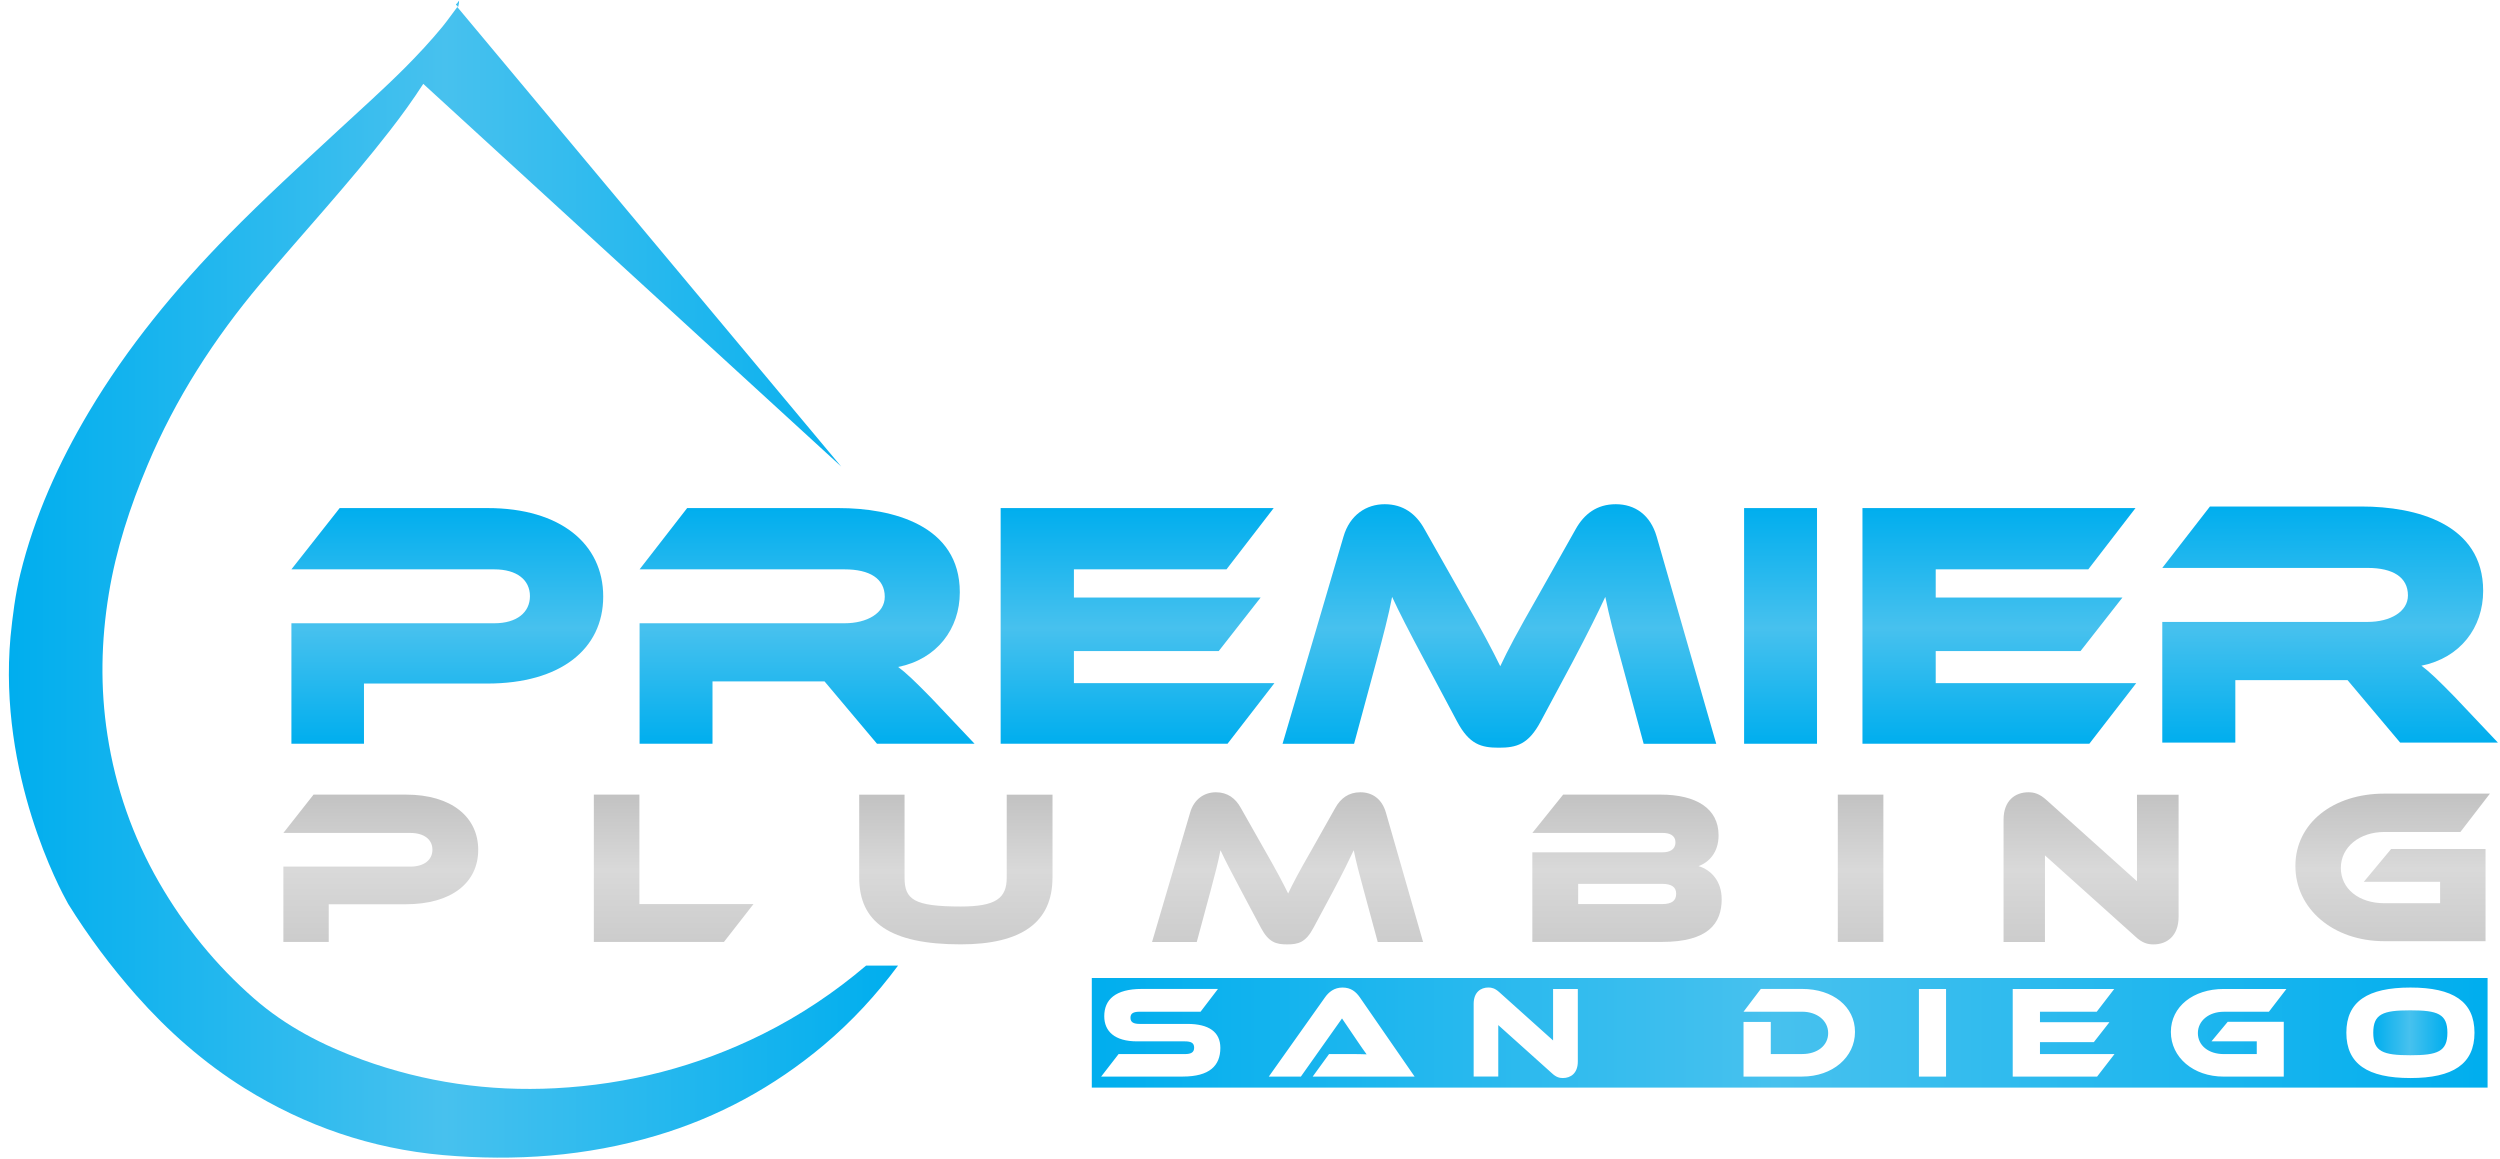
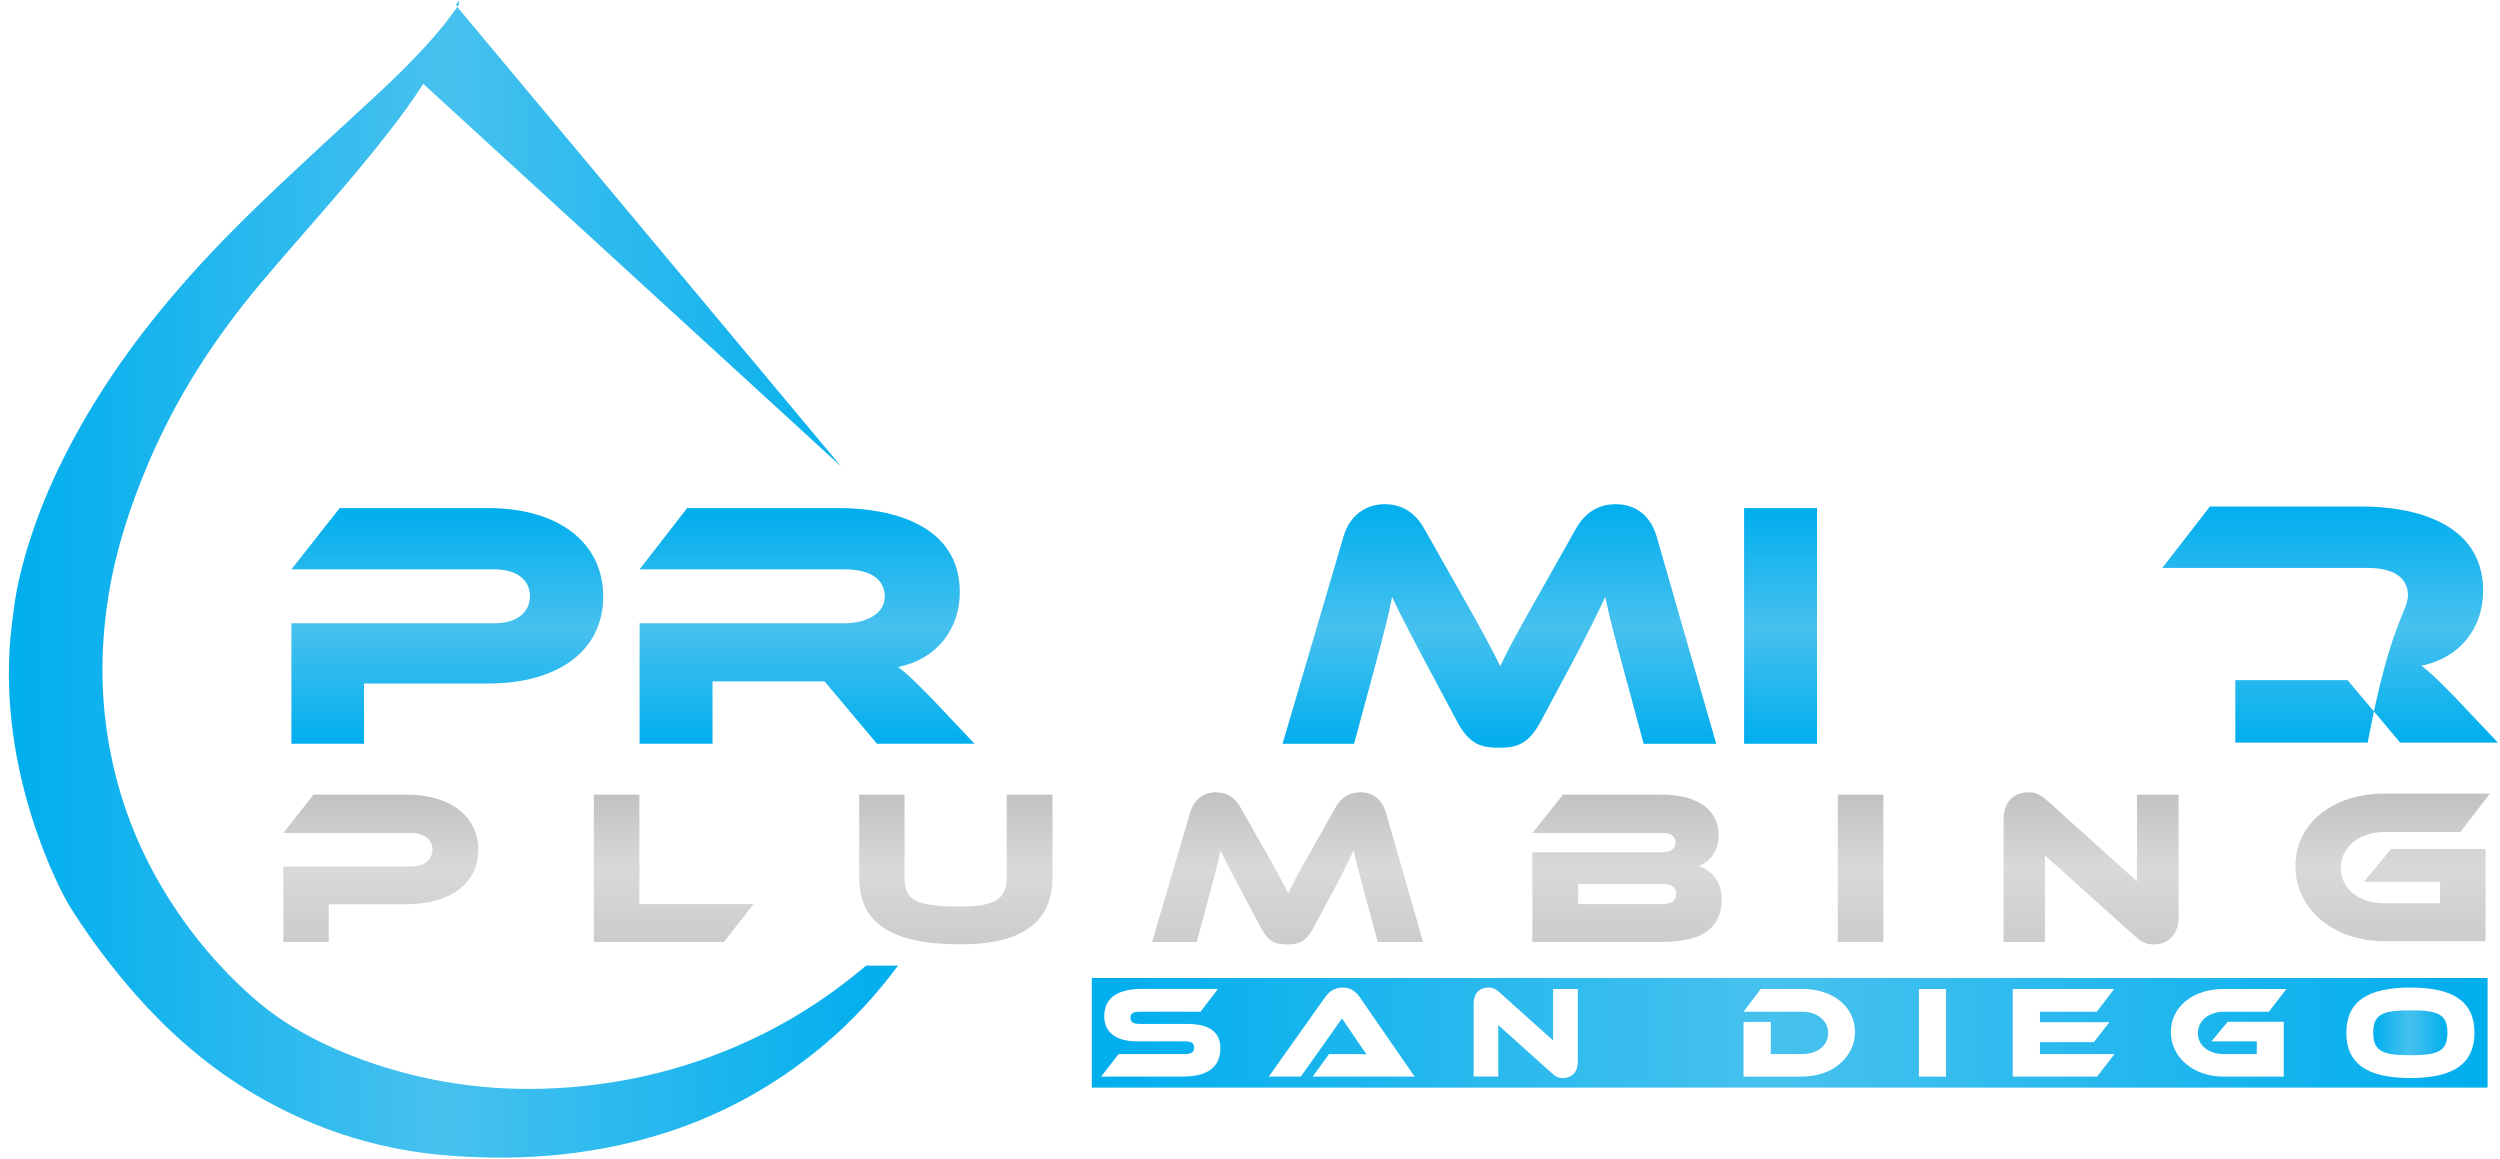
<svg xmlns="http://www.w3.org/2000/svg" width="576" height="267" viewBox="0 0 576 267" fill="none">
  <g clip-path="url(#clip0_213_131)">
    <path d="M206.91 222.47C201.94 229.18 196.28 235.34 189.73 240.84C178.31 250.42 165.44 257.43 151.16 261.66C135.13 266.42 118.7 267.6 102.06 266.13C85.57 264.66 70.35 259.45 56.32 250.71C46.92 244.84 38.68 237.56 31.36 229.28C25.57 222.71 20.34 215.72 15.74 208.31C15.74 208.31 15.71 208.25 15.65 208.15C15.63 208.11 15.6 208.08 15.59 208.04C13.95 205.13 -0.44 178.5 2.42 146.73C2.91 141.86 3.52 137 4.68 132.24C7.92 118.99 13.49 106.68 20.44 94.98C29.39 79.92 40.46 66.52 52.71 54.04C60.8 45.81 69.31 38.02 77.77 30.18C83.01 25.33 88.34 20.58 93.38 15.53C96.35 12.54 99.23 9.45 101.92 6.18C103.12 4.72 104.19 3.14 105.36 1.62L105.84 2.19L193.82 107.5L97.52 19.32C95.12 23.05 92.51 26.65 89.77 30.17C80.34 42.32 69.9 53.59 60 65.34C49.32 78.05 40.45 91.81 34 107.14C29.96 116.73 26.75 126.54 25.07 136.81C23.29 147.61 23.07 158.45 24.75 169.33C26.61 181.41 30.55 192.72 36.63 203.28C42.46 213.41 49.78 222.41 58.56 230.08C65.87 236.46 74.38 240.85 83.48 244.16C97.83 249.37 112.69 251.52 127.9 250.73C144.67 249.86 160.63 245.77 175.72 238.26C184.39 233.94 192.29 228.64 199.54 222.48H206.9L206.91 222.47Z" fill="url(#paint0_linear_213_131)" />
    <path d="M112.27 157.48H83.86V171.36H67.14V143.6H113.9C119.1 143.6 122.1 141.08 122.1 137.35C122.1 133.62 119.1 131.18 113.9 131.18H67.14L78.26 117.06H112.35C129.15 117.06 138.98 125.34 138.98 137.44C138.98 149.54 129.16 157.49 112.27 157.49V157.48Z" fill="url(#paint1_linear_213_131)" />
    <path d="M224.54 171.36H202.06L189.97 156.99H164.16V171.36H147.36V143.6H194.6C199.8 143.6 203.85 141.25 203.85 137.51C203.85 133.29 200.36 131.18 194.6 131.18H147.36L158.32 117.06H193.22C205.56 117.06 221.14 120.96 221.14 136.46C221.14 144.9 215.86 151.88 206.93 153.67C208.8 155.05 210.83 157 214.56 160.81L224.54 171.36Z" fill="url(#paint2_linear_213_131)" />
-     <path d="M293.62 157.4L282.82 171.36H230.55V117.06H293.46L282.58 131.18H247.43V137.67H290.45L280.79 150.01H247.43V157.4H293.62Z" fill="url(#paint3_linear_213_131)" />
    <path d="M336.89 137.27C341.68 145.63 343.79 149.69 345.66 153.5C347.44 149.69 349.56 145.71 354.34 137.35L363.03 121.93C364.98 118.44 367.9 116.17 372.28 116.17C376.66 116.17 380.24 118.6 381.7 123.64L395.42 171.37H378.7L373.59 152.46C371.89 146.29 370.75 141.91 369.86 137.52C368.07 141.34 366.04 145.47 362.31 152.54L355 166.18C352.16 171.54 349.4 172.27 345.34 172.27C341.28 172.27 338.52 171.54 335.68 166.18L328.37 152.46C324.39 144.99 322.44 141.18 320.74 137.52C319.93 141.82 318.71 146.37 317.09 152.46L311.98 171.37H295.5L309.54 123.64C311 118.61 314.82 116.17 319.04 116.17C323.26 116.17 326.26 118.36 328.21 121.93L336.9 137.27H336.89Z" fill="url(#paint4_linear_213_131)" />
    <path d="M418.64 171.36H401.84V117.06H418.64V171.36Z" fill="url(#paint5_linear_213_131)" />
-     <path d="M492.18 157.4L481.38 171.36H429.11V117.06H492.02L481.14 131.18H445.99V137.67H489.01L479.35 150.01H445.99V157.4H492.18Z" fill="url(#paint6_linear_213_131)" />
-     <path d="M575.53 171.1H553L540.88 156.71H515.02V171.1H498.19V143.29H545.52C550.72 143.29 554.79 140.93 554.79 137.19C554.79 132.96 551.29 130.85 545.52 130.85H498.19L509.17 116.7H544.14C556.5 116.7 572.12 120.6 572.12 136.14C572.12 144.6 566.83 151.59 557.89 153.38C559.76 154.76 561.79 156.71 565.53 160.54L575.53 171.11V171.1Z" fill="url(#paint7_linear_213_131)" />
+     <path d="M575.53 171.1H553L540.88 156.71H515.02V171.1H498.19H545.52C550.72 143.29 554.79 140.93 554.79 137.19C554.79 132.96 551.29 130.85 545.52 130.85H498.19L509.17 116.7H544.14C556.5 116.7 572.12 120.6 572.12 136.14C572.12 144.6 566.83 151.59 557.89 153.38C559.76 154.76 561.79 156.71 565.53 160.54L575.53 171.11V171.1Z" fill="url(#paint7_linear_213_131)" />
    <path d="M93.49 208.35H75.74V217.02H65.29V199.67H94.51C97.76 199.67 99.63 198.1 99.63 195.77C99.63 193.44 97.75 191.91 94.51 191.91H65.29L72.24 183.08H93.54C104.04 183.08 110.18 188.25 110.18 195.81C110.18 203.37 104.04 208.34 93.49 208.34V208.35Z" fill="url(#paint8_linear_213_131)" />
    <path d="M173.6 208.3L166.8 217.02H136.82V183.08H147.32V208.29H173.6V208.3Z" fill="url(#paint9_linear_213_131)" />
    <path d="M242.49 202.21C242.49 212.46 235.44 217.58 221.34 217.58C205.01 217.58 197.96 212.46 197.96 202.21V183.09H208.41V202.21C208.41 207.23 210.54 208.86 221.35 208.86C229.41 208.86 231.95 206.98 231.95 202.21V183.09H242.5V202.21H242.49Z" fill="url(#paint10_linear_213_131)" />
    <path d="M291.31 195.72C294.3 200.95 295.62 203.48 296.79 205.87C297.91 203.49 299.22 201 302.22 195.78L307.65 186.14C308.87 183.96 310.69 182.54 313.43 182.54C316.17 182.54 318.4 184.06 319.31 187.21L327.88 217.04H317.43L314.23 205.22C313.17 201.36 312.46 198.63 311.9 195.89C310.78 198.27 309.52 200.86 307.18 205.27L302.61 213.79C300.84 217.14 299.11 217.59 296.57 217.59C294.03 217.59 292.31 217.13 290.53 213.79L285.97 205.22C283.48 200.55 282.27 198.17 281.2 195.89C280.69 198.58 279.93 201.42 278.92 205.22L275.73 217.04H265.43L274.21 187.21C275.12 184.07 277.51 182.54 280.15 182.54C282.79 182.54 284.66 183.91 285.88 186.14L291.31 195.73V195.72Z" fill="url(#paint11_linear_213_131)" />
    <path d="M396.68 207.13C396.68 212.76 393.59 217.02 382.88 217.02H353.05V196.37H383.08C384.6 196.37 386.02 195.81 386.02 194.09C386.02 192.37 384.55 191.91 383.08 191.91H353.05L360.15 183.08H382.62C390.74 183.08 395.96 186.23 395.96 192.46C395.96 196.47 393.68 198.7 391.34 199.56C394.28 200.42 396.67 203.06 396.67 207.12L396.68 207.13ZM363.61 203.63V208.3H382.94C385.22 208.3 386.19 207.49 386.19 205.92C386.19 204.45 385.23 203.64 382.94 203.64H363.61V203.63Z" fill="url(#paint12_linear_213_131)" />
    <path d="M433.93 217.02H423.43V183.08H433.93V217.02Z" fill="url(#paint13_linear_213_131)" />
    <path d="M491.96 215.76L471.16 197.09V217.03H461.62V188.88C461.62 184.37 464.36 182.54 467.35 182.54C468.62 182.54 469.89 182.84 471.56 184.37L492.36 203.04V183.1H501.95V211.2C501.95 215.71 499.21 217.59 496.17 217.59C494.85 217.59 493.58 217.29 491.96 215.76Z" fill="url(#paint14_linear_213_131)" />
    <path d="M550.92 195.61H572.67V216.85H549.34C537.55 216.85 528.86 209.38 528.86 199.52C528.86 189.66 537.55 182.85 549.34 182.85H573.68L566.87 191.69H549.34C543.65 191.69 539.33 195.15 539.33 199.97C539.33 204.79 543.5 208.1 549.34 208.1H562.2V203.17H544.62L550.92 195.6V195.61Z" fill="url(#paint15_linear_213_131)" />
    <path d="M251.55 225.33V250.58H573.14V225.33H251.55ZM272.5 248.05H253.7L257.72 242.86H272.99C274.47 242.86 275.13 242.44 275.13 241.38C275.13 240.32 274.47 239.93 272.99 239.93H262C256.81 239.93 254.42 237.61 254.42 234.13C254.42 230.33 256.96 227.85 263.08 227.85H280.62L276.61 233.1H262.6C261.15 233.1 260.46 233.46 260.46 234.49C260.46 235.52 261.15 235.91 262.6 235.91H273.59C278.51 235.91 281.17 237.75 281.17 241.43C281.17 245.56 278.66 248.04 272.51 248.04L272.5 248.05ZM302.44 248.05L306.21 242.86H311.28C312.49 242.86 313.91 242.86 314.87 242.92C314.33 242.2 313.48 240.96 312.82 239.99L309.2 234.65L299.72 248.05H292.33L305.28 229.79C306.12 228.61 307.36 227.53 309.32 227.53C311.28 227.53 312.43 228.53 313.31 229.79L325.93 248.05H302.45H302.44ZM363.53 244.58C363.53 247.27 361.9 248.38 360.09 248.38C359.31 248.38 358.55 248.2 357.58 247.29L345.2 236.18V248.04H339.53V231.29C339.53 228.6 341.16 227.52 342.94 227.52C343.69 227.52 344.45 227.7 345.45 228.61L357.83 239.72V227.86H363.53V244.58ZM415.23 248.05H401.71V235.46H407.99V242.85H415.23C418.7 242.85 421.21 240.92 421.21 238.02C421.21 235.12 418.61 233.1 415.23 233.1H401.71L405.69 227.85H415.23C422.29 227.85 427.39 231.92 427.39 237.75C427.39 243.58 422.23 248.04 415.23 248.04V248.05ZM448.37 248.05H442.12V227.86H448.37V248.05ZM483.17 248.05H463.73V227.86H487.12L483.08 233.11H470.01V235.52H486.01L482.42 240.11H470.01V242.86H487.18L483.17 248.05ZM512.32 242.86H519.96V239.93H509.52L513.26 235.43H526.18V248.05H512.33C505.33 248.05 500.17 243.61 500.17 237.76C500.17 231.91 505.33 227.86 512.33 227.86H526.79L522.75 233.11H512.34C508.96 233.11 506.39 235.16 506.39 238.03C506.39 240.9 508.87 242.86 512.34 242.86H512.32ZM555.36 248.38C545.52 248.38 540.6 245.15 540.6 237.94C540.6 230.73 545.52 227.53 555.36 227.53C565.2 227.53 570.12 230.73 570.12 237.94C570.12 245.15 565.17 248.38 555.36 248.38Z" fill="url(#paint16_linear_213_131)" />
    <path d="M555.34 232.78C549.06 232.78 546.8 233.59 546.8 237.94C546.8 242.29 549.06 243.13 555.34 243.13C561.62 243.13 563.88 242.28 563.88 237.94C563.88 233.6 561.62 232.78 555.34 232.78Z" fill="url(#paint17_linear_213_131)" />
    <path d="M105.78 0.16C105.73 0.66 105.65 1.14 105.55 1.62L105.07 1.05C105.3 0.75 105.54 0.45 105.78 0.16Z" fill="url(#paint18_linear_213_131)" />
    <path d="M0.96 159.93C0.99 160.16 1.01 160.41 1.03 160.67C1 160.39 0.98 160.14 0.96 159.93Z" fill="url(#paint19_linear_213_131)" />
    <path d="M1.15 161.89C1.11 161.55 1.08 161.23 1.06 160.95C1.09 161.25 1.12 161.57 1.15 161.89Z" fill="url(#paint20_linear_213_131)" />
  </g>
  <defs>
    <linearGradient id="paint0_linear_213_131" x1="2.05" y1="134.17" x2="206.91" y2="134.17" gradientUnits="userSpaceOnUse">
      <stop stop-color="#00AEEE" />
      <stop offset="0.49" stop-color="#47C1EE" />
      <stop offset="1" stop-color="#00AEEE" />
    </linearGradient>
    <linearGradient id="paint1_linear_213_131" x1="103.06" y1="171.36" x2="103.06" y2="117.06" gradientUnits="userSpaceOnUse">
      <stop stop-color="#00AEEE" />
      <stop offset="0.49" stop-color="#47C1EE" />
      <stop offset="1" stop-color="#00AEEE" />
    </linearGradient>
    <linearGradient id="paint2_linear_213_131" x1="185.94" y1="171.36" x2="185.94" y2="117.06" gradientUnits="userSpaceOnUse">
      <stop stop-color="#00AEEE" />
      <stop offset="0.49" stop-color="#47C1EE" />
      <stop offset="1" stop-color="#00AEEE" />
    </linearGradient>
    <linearGradient id="paint3_linear_213_131" x1="262.09" y1="171.36" x2="262.09" y2="117.06" gradientUnits="userSpaceOnUse">
      <stop stop-color="#00AEEE" />
      <stop offset="0.49" stop-color="#47C1EE" />
      <stop offset="1" stop-color="#00AEEE" />
    </linearGradient>
    <linearGradient id="paint4_linear_213_131" x1="345.45" y1="172.25" x2="345.45" y2="116.16" gradientUnits="userSpaceOnUse">
      <stop stop-color="#00AEEE" />
      <stop offset="0.49" stop-color="#47C1EE" />
      <stop offset="1" stop-color="#00AEEE" />
    </linearGradient>
    <linearGradient id="paint5_linear_213_131" x1="410.24" y1="171.36" x2="410.24" y2="117.06" gradientUnits="userSpaceOnUse">
      <stop stop-color="#00AEEE" />
      <stop offset="0.49" stop-color="#47C1EE" />
      <stop offset="1" stop-color="#00AEEE" />
    </linearGradient>
    <linearGradient id="paint6_linear_213_131" x1="460.64" y1="171.36" x2="460.64" y2="117.06" gradientUnits="userSpaceOnUse">
      <stop stop-color="#00AEEE" />
      <stop offset="0.49" stop-color="#47C1EE" />
      <stop offset="1" stop-color="#00AEEE" />
    </linearGradient>
    <linearGradient id="paint7_linear_213_131" x1="536.86" y1="171.1" x2="536.86" y2="116.7" gradientUnits="userSpaceOnUse">
      <stop stop-color="#00AEEE" />
      <stop offset="0.49" stop-color="#47C1EE" />
      <stop offset="1" stop-color="#00AEEE" />
    </linearGradient>
    <linearGradient id="paint8_linear_213_131" x1="87.73" y1="217.02" x2="87.73" y2="183.09" gradientUnits="userSpaceOnUse">
      <stop stop-color="#CCCCCC" />
      <stop offset="0.49" stop-color="#D9D9D9" />
      <stop offset="1" stop-color="#C2C2C2" />
    </linearGradient>
    <linearGradient id="paint9_linear_213_131" x1="155.21" y1="217.02" x2="155.21" y2="183.09" gradientUnits="userSpaceOnUse">
      <stop stop-color="#CCCCCC" />
      <stop offset="0.49" stop-color="#D9D9D9" />
      <stop offset="1" stop-color="#C2C2C2" />
    </linearGradient>
    <linearGradient id="paint10_linear_213_131" x1="220.23" y1="217.58" x2="220.23" y2="183.09" gradientUnits="userSpaceOnUse">
      <stop stop-color="#CCCCCC" />
      <stop offset="0.49" stop-color="#D9D9D9" />
      <stop offset="1" stop-color="#C2C2C2" />
    </linearGradient>
    <linearGradient id="paint11_linear_213_131" x1="296.66" y1="217.58" x2="296.66" y2="182.53" gradientUnits="userSpaceOnUse">
      <stop stop-color="#CCCCCC" />
      <stop offset="0.49" stop-color="#D9D9D9" />
      <stop offset="1" stop-color="#C2C2C2" />
    </linearGradient>
    <linearGradient id="paint12_linear_213_131" x1="374.87" y1="217.02" x2="374.87" y2="183.09" gradientUnits="userSpaceOnUse">
      <stop stop-color="#CCCCCC" />
      <stop offset="0.49" stop-color="#D9D9D9" />
      <stop offset="1" stop-color="#C2C2C2" />
    </linearGradient>
    <linearGradient id="paint13_linear_213_131" x1="428.68" y1="217.02" x2="428.68" y2="183.09" gradientUnits="userSpaceOnUse">
      <stop stop-color="#CCCCCC" />
      <stop offset="0.49" stop-color="#D9D9D9" />
      <stop offset="1" stop-color="#C2C2C2" />
    </linearGradient>
    <linearGradient id="paint14_linear_213_131" x1="481.79" y1="217.58" x2="481.79" y2="182.53" gradientUnits="userSpaceOnUse">
      <stop stop-color="#CCCCCC" />
      <stop offset="0.49" stop-color="#D9D9D9" />
      <stop offset="1" stop-color="#C2C2C2" />
    </linearGradient>
    <linearGradient id="paint15_linear_213_131" x1="551.27" y1="216.85" x2="551.27" y2="182.85" gradientUnits="userSpaceOnUse">
      <stop stop-color="#CCCCCC" />
      <stop offset="0.49" stop-color="#D9D9D9" />
      <stop offset="1" stop-color="#C2C2C2" />
    </linearGradient>
    <linearGradient id="paint16_linear_213_131" x1="251.55" y1="237.96" x2="573.14" y2="237.96" gradientUnits="userSpaceOnUse">
      <stop stop-color="#00AEEE" />
      <stop offset="0.49" stop-color="#47C1EE" />
      <stop offset="1" stop-color="#00AEEE" />
    </linearGradient>
    <linearGradient id="paint17_linear_213_131" x1="546.8" y1="237.96" x2="563.88" y2="237.96" gradientUnits="userSpaceOnUse">
      <stop stop-color="#00AEEE" />
      <stop offset="0.49" stop-color="#47C1EE" />
      <stop offset="1" stop-color="#00AEEE" />
    </linearGradient>
    <linearGradient id="paint18_linear_213_131" x1="105.07" y1="0.89" x2="105.78" y2="0.89" gradientUnits="userSpaceOnUse">
      <stop stop-color="#00AEEE" />
      <stop offset="0.49" stop-color="#47C1EE" />
      <stop offset="1" stop-color="#00AEEE" />
    </linearGradient>
    <linearGradient id="paint19_linear_213_131" x1="0.96" y1="160.3" x2="1.03" y2="160.3" gradientUnits="userSpaceOnUse">
      <stop stop-color="#00AEEE" />
      <stop offset="0.49" stop-color="#47C1EE" />
      <stop offset="1" stop-color="#00AEEE" />
    </linearGradient>
    <linearGradient id="paint20_linear_213_131" x1="1.06" y1="161.42" x2="1.15" y2="161.42" gradientUnits="userSpaceOnUse">
      <stop stop-color="#00AEEE" />
      <stop offset="0.49" stop-color="#47C1EE" />
      <stop offset="1" stop-color="#00AEEE" />
    </linearGradient>
    <clipPath id="clip0_213_131">
      <rect width="576" height="267" fill="white" />
    </clipPath>
  </defs>
</svg>